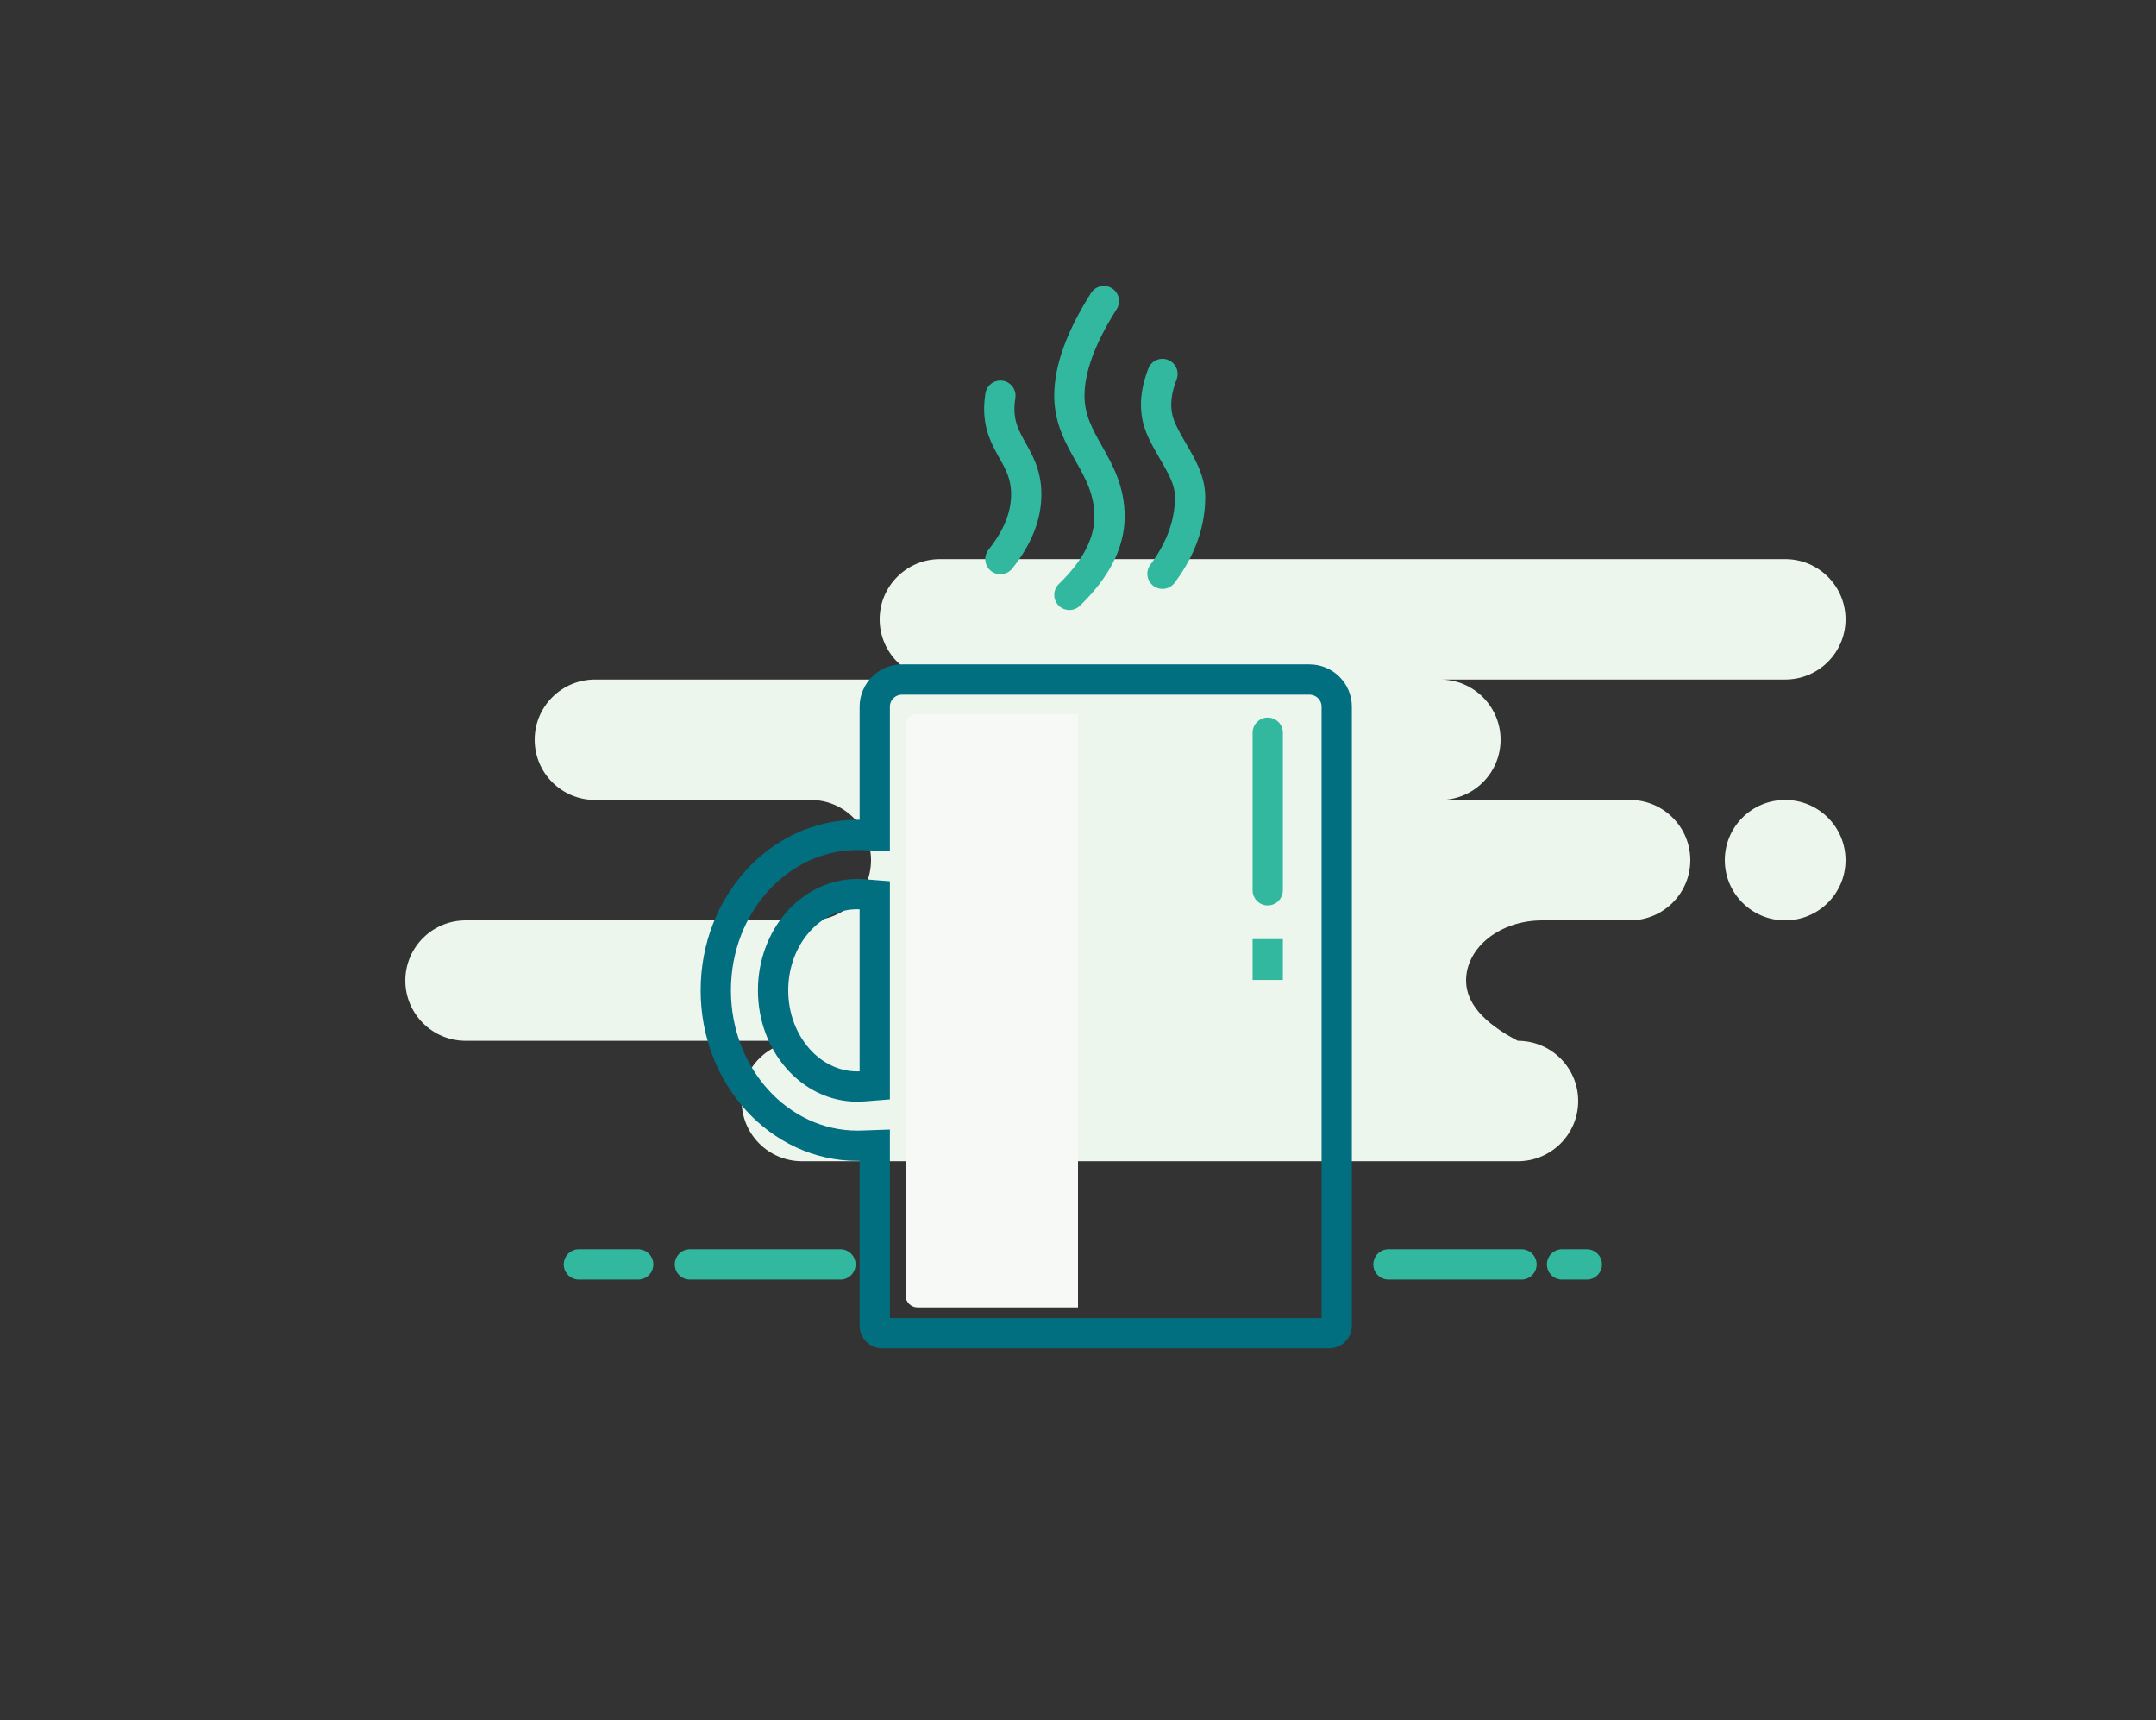
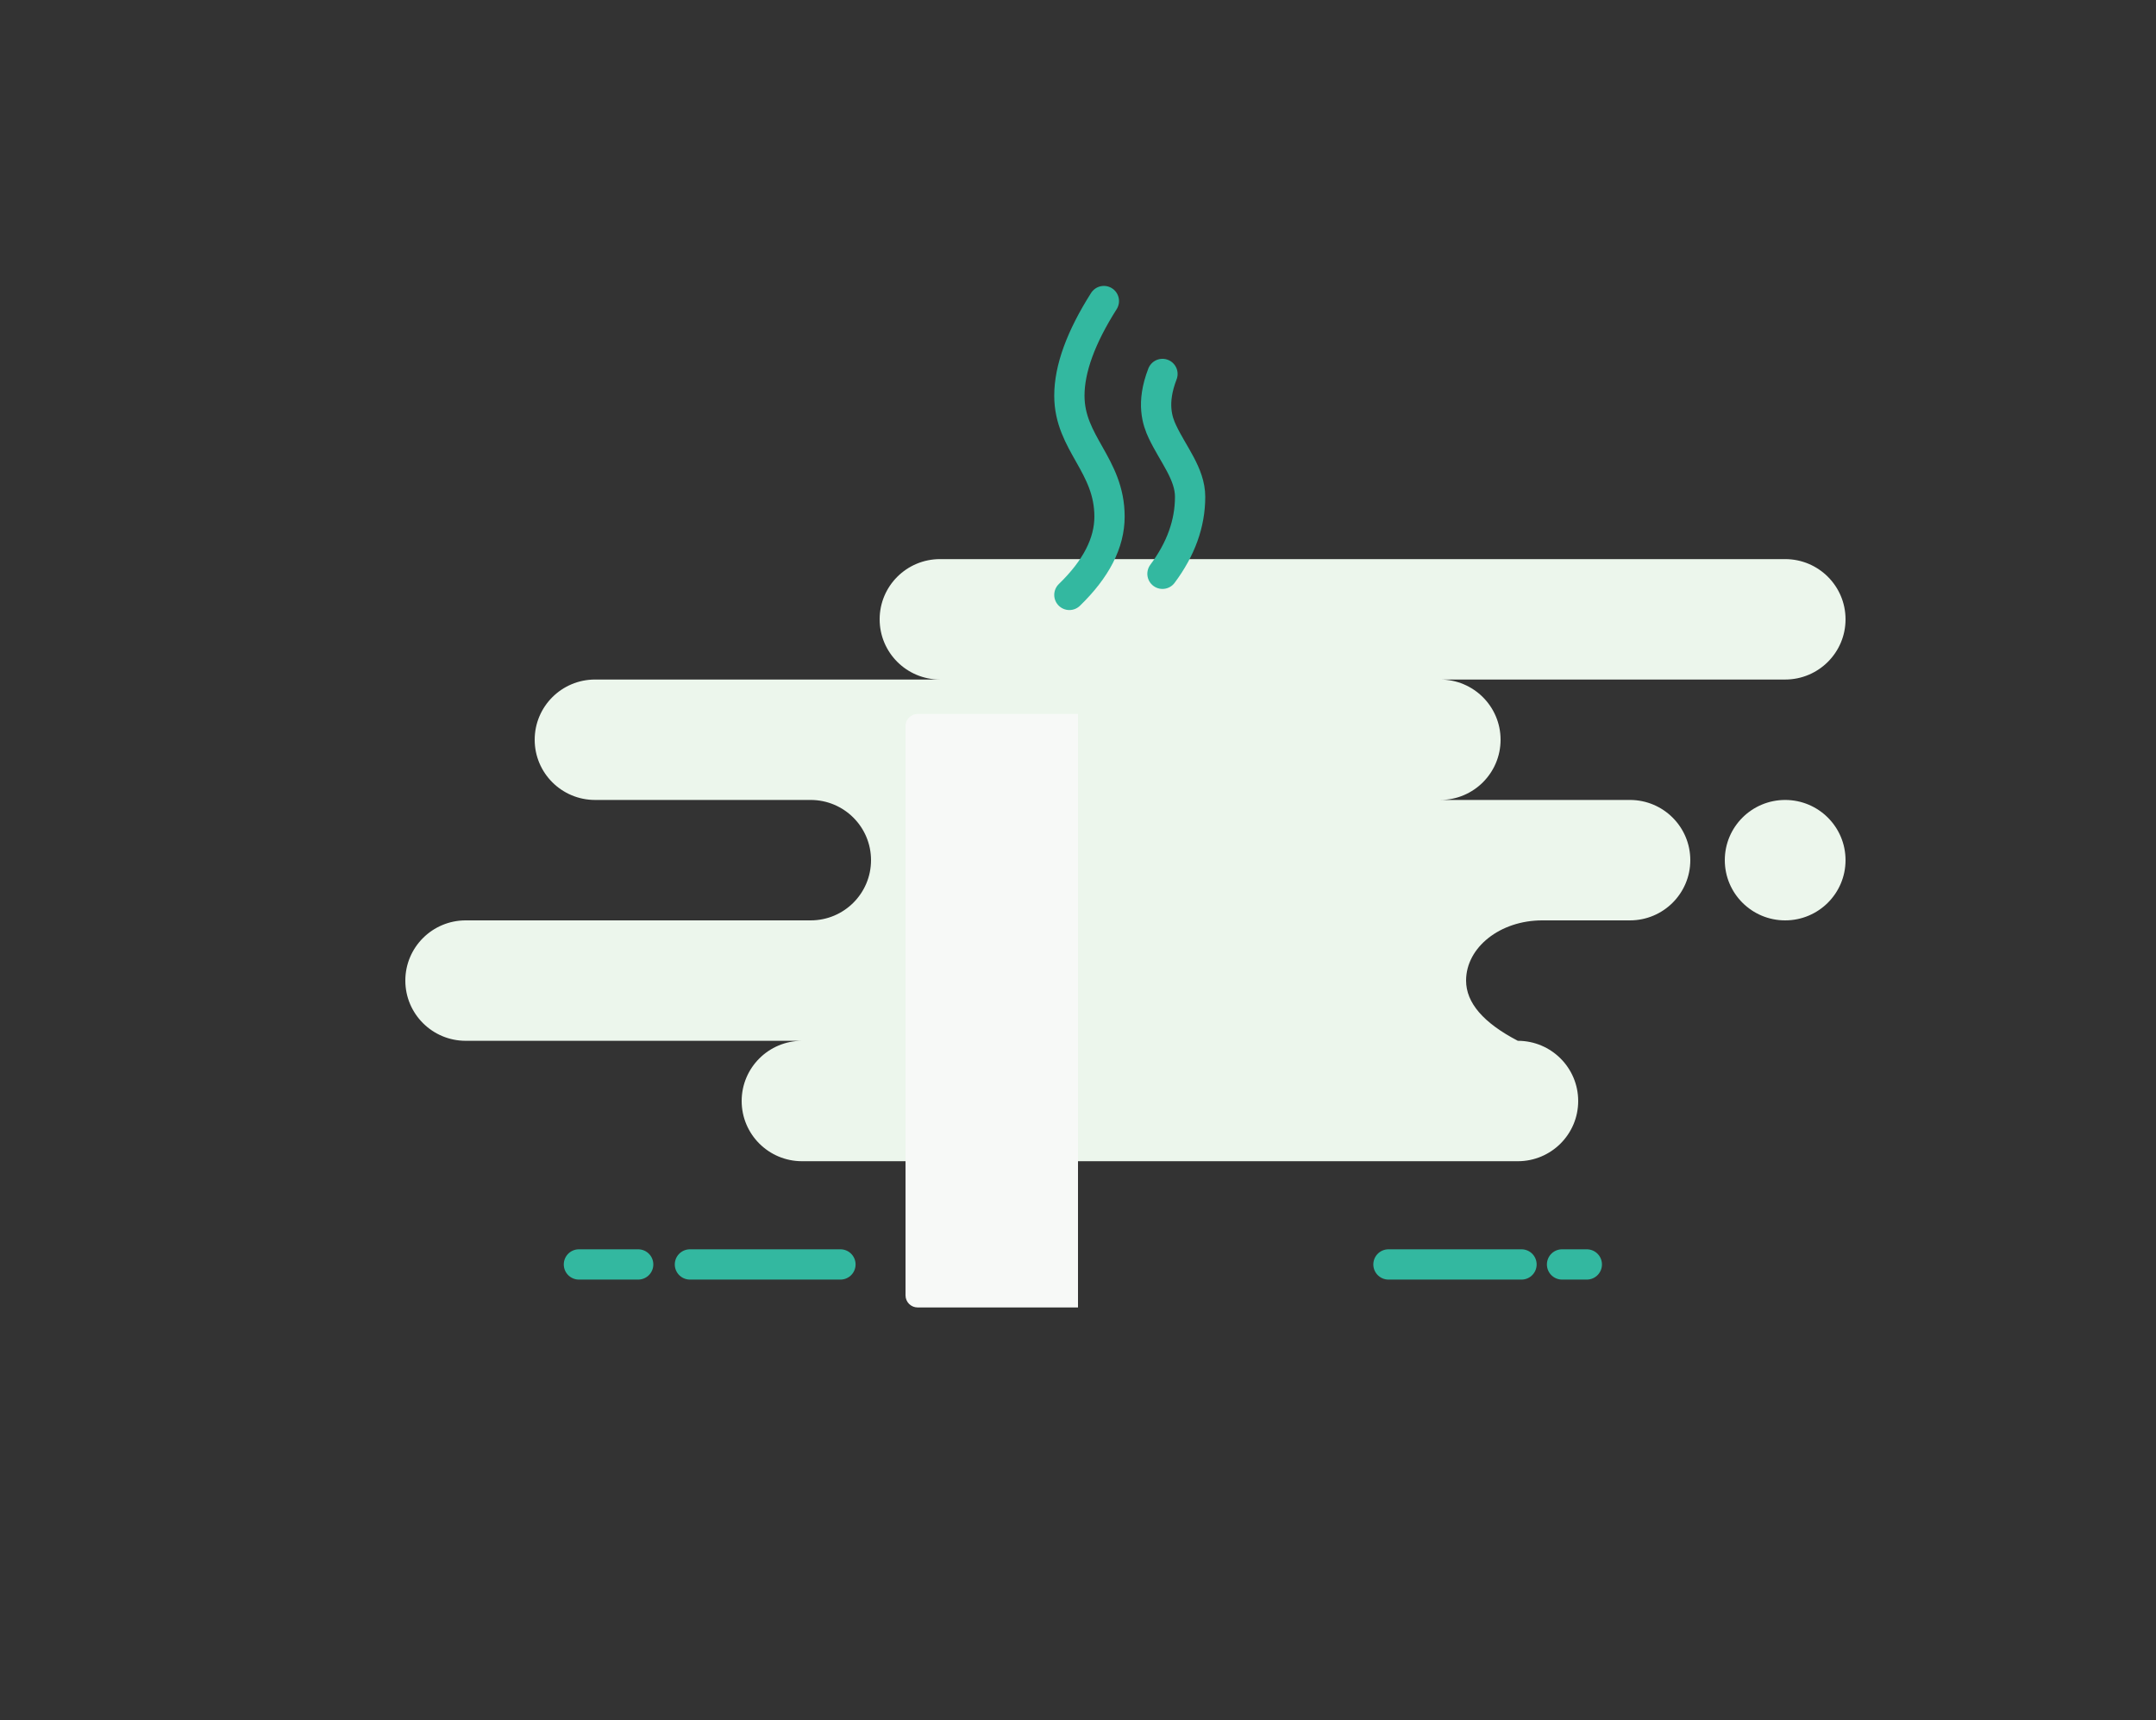
<svg xmlns="http://www.w3.org/2000/svg" width="178" height="142" viewBox="0 0 178 142" fill="none">
  <rect x="0" y="0" width="178" height="142" fill="#333333" stroke="none" />
-   <rect width="178" height="142" fill="none" />
  <path fill-rule="evenodd" clip-rule="evenodd" d="M147.384 46.15C150.136 46.15 152.368 48.375 152.368 51.12C152.368 53.865 150.136 56.09 147.384 56.09H118.904C121.656 56.09 123.888 58.315 123.888 61.06C123.888 63.805 121.656 66.03 118.904 66.03H134.568C137.32 66.03 139.552 68.255 139.552 71C139.552 73.745 137.32 75.97 134.568 75.97H127.324C123.853 75.97 121.04 78.195 121.04 80.94C121.04 82.77 122.464 84.427 125.312 85.91C128.064 85.91 130.296 88.135 130.296 90.88C130.296 93.625 128.064 95.85 125.312 95.85H66.216C63.463 95.85 61.232 93.625 61.232 90.88C61.232 88.135 63.463 85.91 66.216 85.91H38.448C35.695 85.91 33.464 83.685 33.464 80.94C33.464 78.195 35.695 75.97 38.448 75.97H66.928C69.68 75.97 71.912 73.745 71.912 71C71.912 68.255 69.68 66.03 66.928 66.03H49.128C46.375 66.03 44.144 63.805 44.144 61.06C44.144 58.315 46.375 56.09 49.128 56.09H77.608C74.855 56.09 72.624 53.865 72.624 51.12C72.624 48.375 74.855 46.15 77.608 46.15H147.384ZM147.384 66.03C150.136 66.03 152.368 68.255 152.368 71C152.368 73.745 150.136 75.97 147.384 75.97C144.631 75.97 142.4 73.745 142.4 71C142.4 68.255 144.631 66.03 147.384 66.03Z" fill="#ECF6EC" />
-   <path fill-rule="evenodd" clip-rule="evenodd" d="M71.159 94.567L72.22 94.53V109.439C72.22 109.776 72.495 110.05 72.835 110.05H109.745C110.085 110.05 110.36 109.776 110.36 109.439V58.33C110.36 57.093 109.35 56.09 108.105 56.09H74.475C73.23 56.09 72.22 57.093 72.22 58.33V68.957L71.159 68.92C71.034 68.916 70.909 68.914 70.784 68.914C64.351 68.914 59.096 74.638 59.096 81.743C59.096 88.849 64.351 94.573 70.784 94.573C70.909 94.573 71.034 94.571 71.159 94.567ZM71.276 89.666C71.113 89.679 70.949 89.686 70.784 89.686C66.901 89.686 63.826 86.097 63.826 81.743C63.826 77.39 66.901 73.801 70.784 73.801C70.949 73.801 71.113 73.808 71.276 73.821L72.22 73.896V89.591L71.276 89.666Z" fill="none" stroke="#016F80" stroke-width="2.5" strokeLinejoin="round" />
-   <path d="M104.664 60.479V73.485M104.664 77.519V80.887V77.519Z" stroke="#33B8A0" stroke-width="2.5" stroke-linecap="round" strokeLinejoin="round" />
  <path d="M47.795 104.37H52.688M128.963 104.37H131.008M114.632 104.37H125.616M56.96 104.37H69.387" stroke="#33B8A0" stroke-width="2.5" stroke-linecap="round" strokeLinejoin="round" />
  <path d="M91.136 24.85C89.237 27.842 88.288 30.445 88.288 32.66C88.288 36.605 91.602 38.371 91.602 42.645C91.602 44.813 90.497 46.967 88.288 49.105" stroke="#33B8A0" stroke-width="2.5" stroke-linecap="round" />
-   <path d="M82.592 32.66C81.971 36.574 84.728 37.298 84.728 40.807C84.728 42.588 84.016 44.369 82.592 46.15" stroke="#33B8A0" stroke-width="2.5" stroke-linecap="round" />
  <path d="M95.974 30.867C95.034 33.294 95.562 34.774 95.974 35.645C96.855 37.507 98.256 39.114 98.256 41.008C98.256 43.208 97.495 45.326 95.974 47.361" stroke="#33B8A0" stroke-width="2.5" stroke-linecap="round" />
  <path d="M74.76 59.93C74.76 59.378 75.207 58.93 75.76 58.93L89 58.93V107.92H75.76C75.207 107.92 74.76 107.472 74.76 106.92V59.93Z" fill="#F7F9F7" />
</svg>